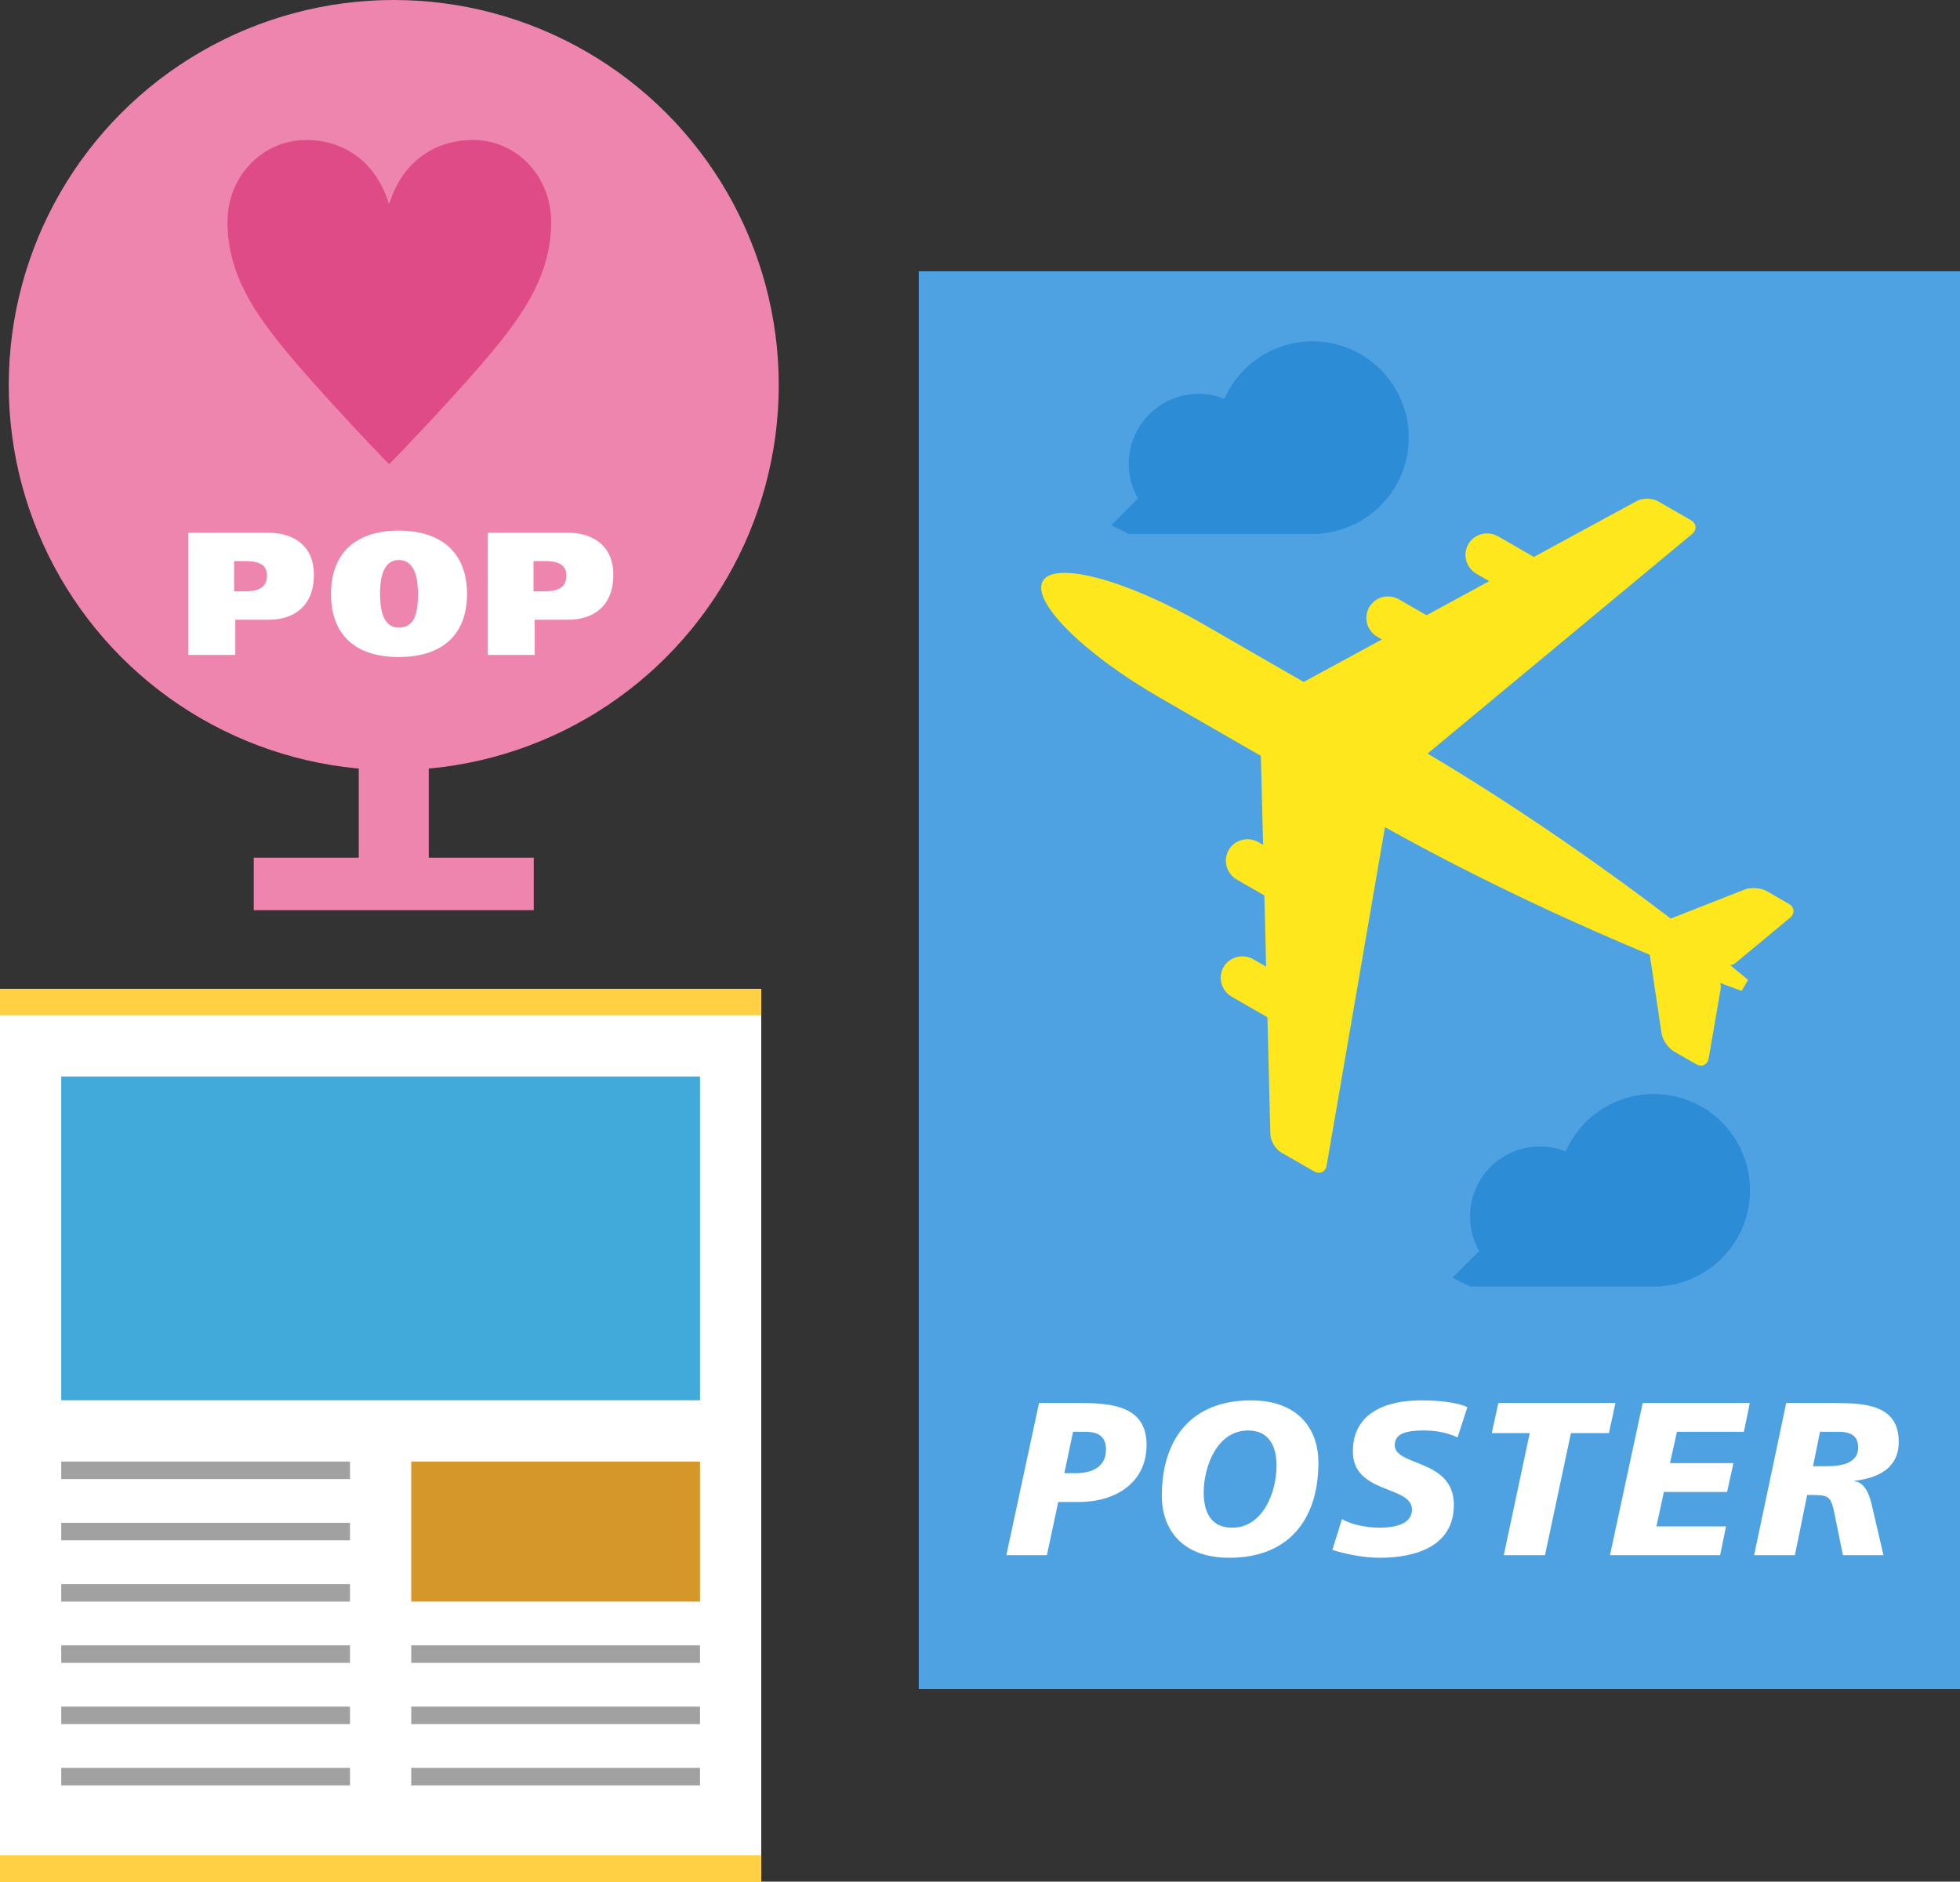
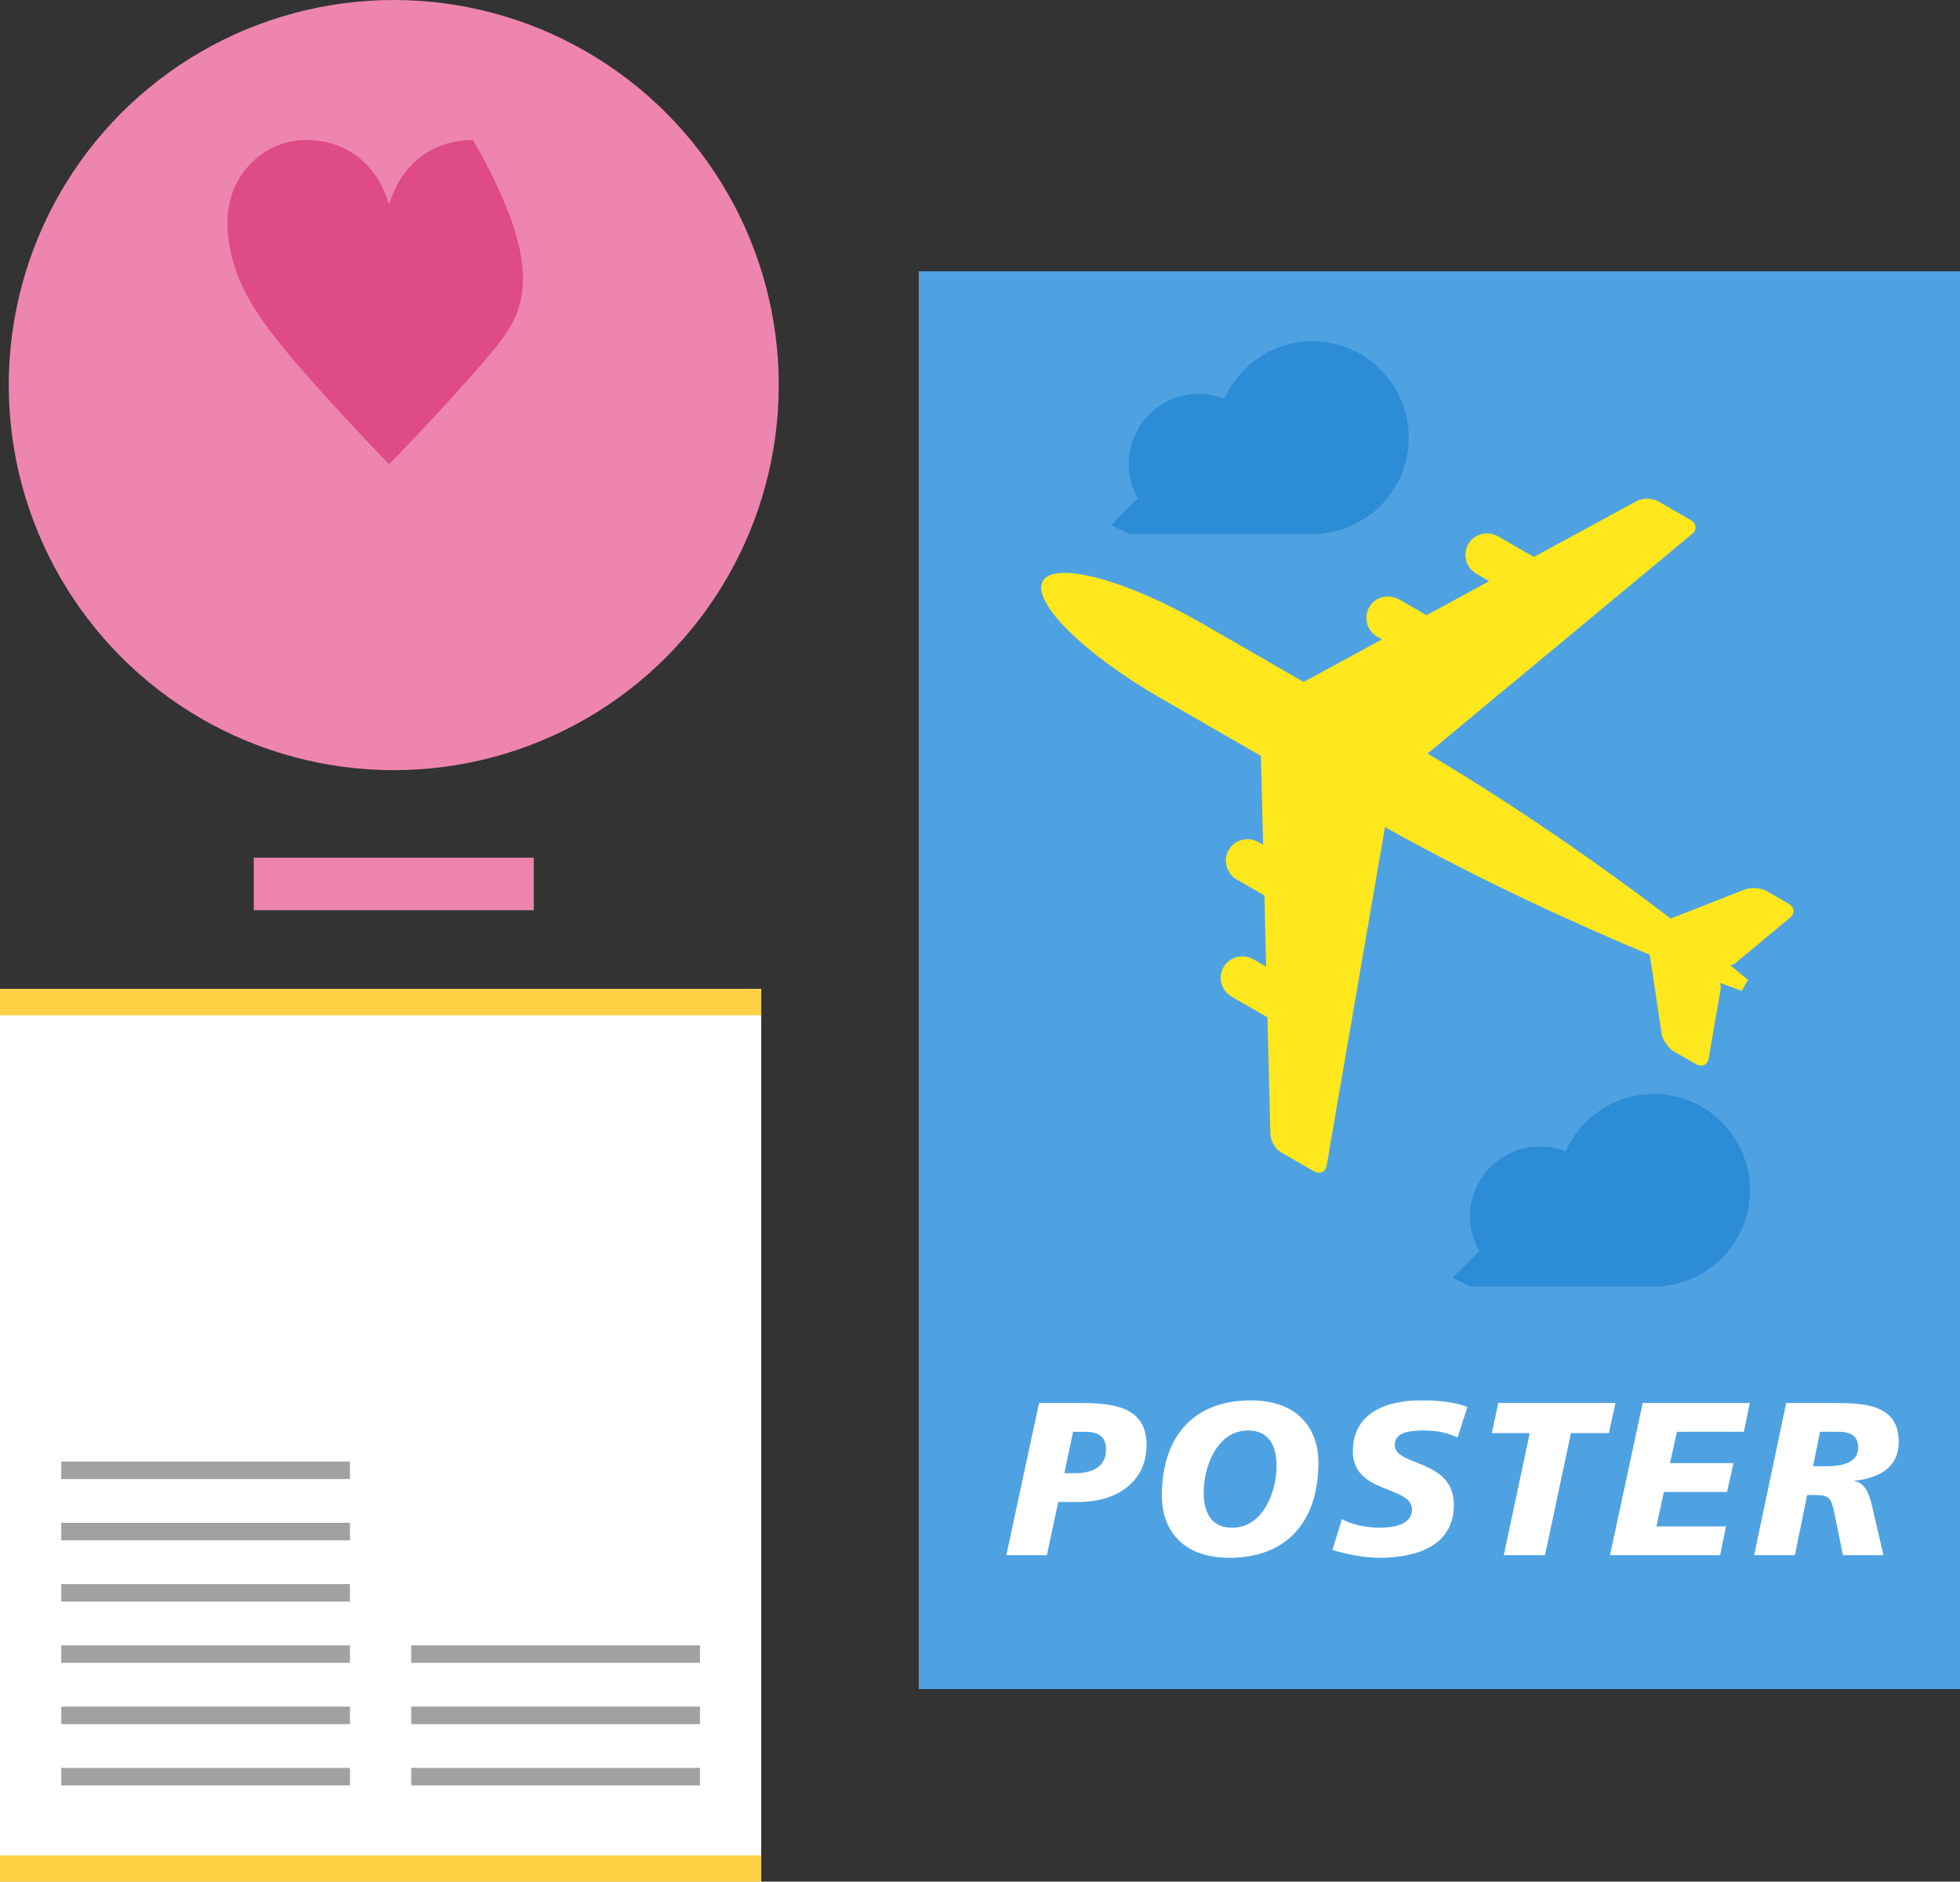
<svg xmlns="http://www.w3.org/2000/svg" preserveAspectRatio="xMidYMid" width="224" height="215" viewBox="0 0 224 215">
  <rect x="0" y="0" width="224" height="215" fill="#333333" stroke="none" />
  <defs>
    <style>.cls-1{fill:#4fa2e2}.cls-2{fill:#ffe71d}.cls-11,.cls-2,.cls-3,.cls-4,.cls-6,.cls-8{fill-rule:evenodd}.cls-3{fill:#2c8cd6}.cls-4,.cls-7{fill:#fff}.cls-5{fill:#ee85af}.cls-6{fill:#df4b86}.cls-8{fill:#ffd043}.cls-9{fill:#d6972a}.cls-10{fill:#42aadb}.cls-11{fill:#a1a1a1}</style>
  </defs>
  <g>
    <rect x="105" y="31" width="119" height="162" class="cls-1" />
    <path d="M204.580,104.859 L198.391,109.993 C198.216,110.139 197.997,110.236 197.764,110.307 C199.062,111.361 199.775,111.966 199.775,111.966 L199.048,113.222 C199.048,113.222 198.167,112.908 196.602,112.313 C196.657,112.550 196.682,112.789 196.643,113.013 L195.279,120.930 C195.149,121.677 194.495,121.972 193.825,121.587 L191.317,120.142 C190.650,119.758 190.007,118.826 189.892,118.071 L188.546,109.095 C180.790,105.864 169.652,100.860 158.283,94.509 L151.617,133.173 C151.487,133.921 150.832,134.220 150.162,133.834 L146.439,131.690 C145.769,131.304 145.204,130.361 145.185,129.603 L144.850,116.236 L140.775,113.890 C139.577,113.200 139.154,111.679 139.837,110.499 C140.521,109.318 142.052,108.923 143.250,109.614 L144.704,110.451 L144.500,102.315 L141.364,100.509 C140.163,99.817 139.744,98.296 140.428,97.115 C141.109,95.937 142.637,95.541 143.839,96.233 L144.355,96.530 L144.099,86.366 L132.583,79.733 C123.832,74.694 117.831,68.719 119.180,66.389 C120.530,64.056 128.719,66.249 137.470,71.289 L148.989,77.923 L157.934,73.065 L157.419,72.769 C156.218,72.077 155.799,70.556 156.483,69.376 C157.165,68.197 158.694,67.798 159.896,68.491 L163.032,70.297 L170.202,66.403 L168.746,65.564 C167.547,64.874 167.124,63.354 167.805,62.177 C168.491,60.993 170.022,60.598 171.220,61.288 L175.298,63.637 L187.064,57.247 C187.731,56.885 188.834,56.898 189.504,57.284 L193.227,59.428 C193.897,59.814 193.965,60.530 193.379,61.019 L163.150,86.104 C174.346,92.749 184.263,99.870 190.944,104.956 L199.405,101.635 C200.119,101.353 201.253,101.440 201.919,101.824 L204.428,103.268 C205.098,103.654 205.167,104.369 204.580,104.859 Z" class="cls-2" />
    <path d="M190.000,146.950 L190.000,147.000 L177.000,147.000 L176.000,147.000 L168.000,147.000 L166.000,146.000 L169.000,143.000 L169.114,143.057 C168.411,141.867 168.000,140.483 168.000,139.000 C168.000,134.582 171.582,131.000 176.000,131.000 C177.039,131.000 178.028,131.204 178.938,131.565 C180.645,127.700 184.504,125.000 189.000,125.000 C195.075,125.000 200.000,129.925 200.000,136.000 C200.000,141.738 195.606,146.444 190.000,146.950 ZM151.000,60.949 L151.000,61.000 L138.000,61.000 L137.000,61.000 L129.000,61.000 L127.000,60.000 L130.000,57.000 L130.113,57.057 C129.411,55.866 129.000,54.483 129.000,53.000 C129.000,48.582 132.582,45.000 137.000,45.000 C138.039,45.000 139.028,45.204 139.939,45.565 C141.645,41.700 145.504,39.000 150.000,39.000 C156.075,39.000 161.000,43.925 161.000,50.000 C161.000,55.737 156.606,60.444 151.000,60.949 Z" class="cls-3" />
    <path d="M211.938,169.202 L211.938,169.252 C213.309,169.376 213.758,171.219 214.007,172.340 L215.254,177.696 L210.617,177.696 L209.720,173.262 C209.271,170.995 209.122,170.821 207.028,170.821 L206.530,170.821 L205.134,177.696 L200.472,177.696 L204.137,160.309 L209.695,160.309 C213.010,160.334 216.998,160.433 216.998,164.743 C216.998,167.807 214.606,168.878 211.938,169.202 ZM210.219,163.597 L208.000,163.597 L207.203,167.533 L208.773,167.533 C210.792,167.533 212.362,167.035 212.362,165.391 C212.362,164.145 211.614,163.622 210.219,163.597 ZM191.650,163.597 L190.853,167.184 L198.106,167.184 L197.383,170.472 L190.155,170.472 L189.307,174.408 L197.259,174.408 L196.586,177.696 L183.998,177.696 L187.737,160.309 L199.976,160.309 L199.303,163.597 L191.650,163.597 ZM179.537,163.747 L176.571,177.696 L171.860,177.696 L174.826,163.747 L170.489,163.747 L171.237,160.309 L184.622,160.309 L183.875,163.747 L179.537,163.747 ZM162.739,163.448 C160.894,163.448 159.399,163.721 159.399,165.116 C159.399,167.583 166.154,166.661 166.154,171.942 C166.154,176.750 161.692,177.995 157.654,177.995 C155.859,177.995 153.790,177.571 152.270,177.098 L153.367,173.561 C154.289,174.159 156.133,174.558 157.654,174.558 C159.100,174.558 161.368,174.283 161.368,172.490 C161.368,169.700 154.613,170.746 154.613,165.839 C154.613,161.355 158.551,160.010 162.365,160.010 C164.509,160.010 166.528,160.234 167.699,160.782 L166.578,164.244 C165.680,163.821 164.459,163.448 162.739,163.448 ZM140.507,177.995 C134.848,177.995 132.780,174.483 132.780,170.920 C132.780,164.319 136.244,160.010 142.949,160.010 C148.608,160.010 150.676,163.522 150.676,167.109 C150.676,173.686 147.212,177.995 140.507,177.995 ZM142.650,163.448 C139.061,163.448 137.565,167.608 137.565,170.547 C137.565,172.739 138.388,174.558 140.806,174.558 C144.395,174.558 145.891,170.397 145.891,167.483 C145.891,165.291 145.068,163.448 142.650,163.448 ZM123.309,171.618 L120.941,171.618 L119.645,177.696 L115.009,177.696 L118.748,160.309 L123.384,160.309 C127.198,160.309 131.036,160.708 131.036,165.092 C131.036,169.426 127.497,171.618 123.309,171.618 ZM124.007,163.597 L122.636,163.597 L121.639,168.330 L122.885,168.330 C124.730,168.330 126.400,167.682 126.400,165.615 C126.400,163.946 125.253,163.597 124.007,163.597 Z" class="cls-4" />
    <circle cx="45" cy="44" r="44" class="cls-5" />
-     <rect x="41" y="69" width="8" height="31" class="cls-5" />
    <rect x="29" y="98" width="32" height="6" class="cls-5" />
-     <path d="M64.952,70.812 L61.112,70.812 L61.112,74.832 L55.750,74.832 L55.750,60.869 L64.972,60.869 C67.153,60.869 70.094,61.909 70.094,65.670 C70.094,69.311 67.753,70.812 64.952,70.812 ZM62.132,64.110 L60.972,64.110 L60.972,67.570 L62.152,67.570 C63.432,67.570 64.732,67.331 64.732,65.770 C64.732,64.290 63.432,64.110 62.132,64.110 ZM45.572,75.073 C40.691,75.073 37.831,72.612 37.831,67.851 C37.831,63.170 40.691,60.629 45.572,60.629 C50.453,60.629 53.374,63.170 53.374,67.851 C53.374,72.612 50.453,75.073 45.572,75.073 ZM45.572,63.990 C43.592,63.990 43.432,66.551 43.432,67.851 C43.432,69.351 43.652,71.712 45.572,71.712 C47.693,71.712 47.753,69.351 47.773,67.851 C47.753,66.551 47.613,63.990 45.572,63.990 ZM30.733,70.812 L26.892,70.812 L26.892,74.832 L21.531,74.832 L21.531,60.869 L30.753,60.869 C32.933,60.869 35.874,61.909 35.874,65.670 C35.874,69.311 33.533,70.812 30.733,70.812 ZM27.912,64.110 L26.752,64.110 L26.752,67.570 L27.932,67.570 C29.213,67.570 30.513,67.331 30.513,65.770 C30.513,64.290 29.213,64.110 27.912,64.110 Z" class="cls-4" />
-     <path d="M44.517,23.228 C46.036,18.346 49.814,15.995 54.053,15.995 C59.121,15.995 62.991,20.234 62.991,25.347 C62.991,31.520 59.628,36.082 56.173,40.274 C52.857,44.282 46.222,51.286 44.517,52.990 L44.425,52.990 C42.720,51.286 36.131,44.282 32.815,40.275 C29.360,36.082 25.997,31.520 25.997,25.347 C25.997,20.141 30.005,15.996 34.979,15.996 C39.173,15.995 42.904,18.346 44.425,23.228 L44.517,23.228 Z" class="cls-6" />
+     <path d="M44.517,23.228 C46.036,18.346 49.814,15.995 54.053,15.995 C62.991,31.520 59.628,36.082 56.173,40.274 C52.857,44.282 46.222,51.286 44.517,52.990 L44.425,52.990 C42.720,51.286 36.131,44.282 32.815,40.275 C29.360,36.082 25.997,31.520 25.997,25.347 C25.997,20.141 30.005,15.996 34.979,15.996 C39.173,15.995 42.904,18.346 44.425,23.228 L44.517,23.228 Z" class="cls-6" />
    <rect y="113" width="87" height="102" class="cls-7" />
    <path d="M0.000,215.000 L0.000,212.000 L87.000,212.000 L87.000,215.000 L0.000,215.000 ZM0.000,113.001 L87.000,113.001 L87.000,116.000 L0.000,116.000 L0.000,113.001 Z" class="cls-8" />
-     <rect x="47" y="167" width="33" height="16" class="cls-9" />
-     <rect x="7" y="123" width="73" height="37" class="cls-10" />
    <path d="M47.000,204.000 L47.000,202.001 L80.000,202.001 L80.000,204.000 L47.000,204.000 ZM47.000,195.000 L80.000,195.000 L80.000,197.000 L47.000,197.000 L47.000,195.000 ZM47.000,188.000 L80.000,188.000 L80.000,190.000 L47.000,190.000 L47.000,188.000 ZM7.000,202.001 L40.000,202.001 L40.000,204.000 L7.000,204.000 L7.000,202.001 ZM7.000,195.000 L40.000,195.000 L40.000,197.000 L7.000,197.000 L7.000,195.000 ZM7.000,188.000 L40.000,188.000 L40.000,190.000 L7.000,190.000 L7.000,188.000 ZM7.000,181.001 L40.000,181.001 L40.000,183.000 L7.000,183.000 L7.000,181.001 ZM7.000,174.000 L40.000,174.000 L40.000,176.000 L7.000,176.000 L7.000,174.000 ZM7.000,167.000 L40.000,167.000 L40.000,169.000 L7.000,169.000 L7.000,167.000 Z" class="cls-11" />
  </g>
</svg>